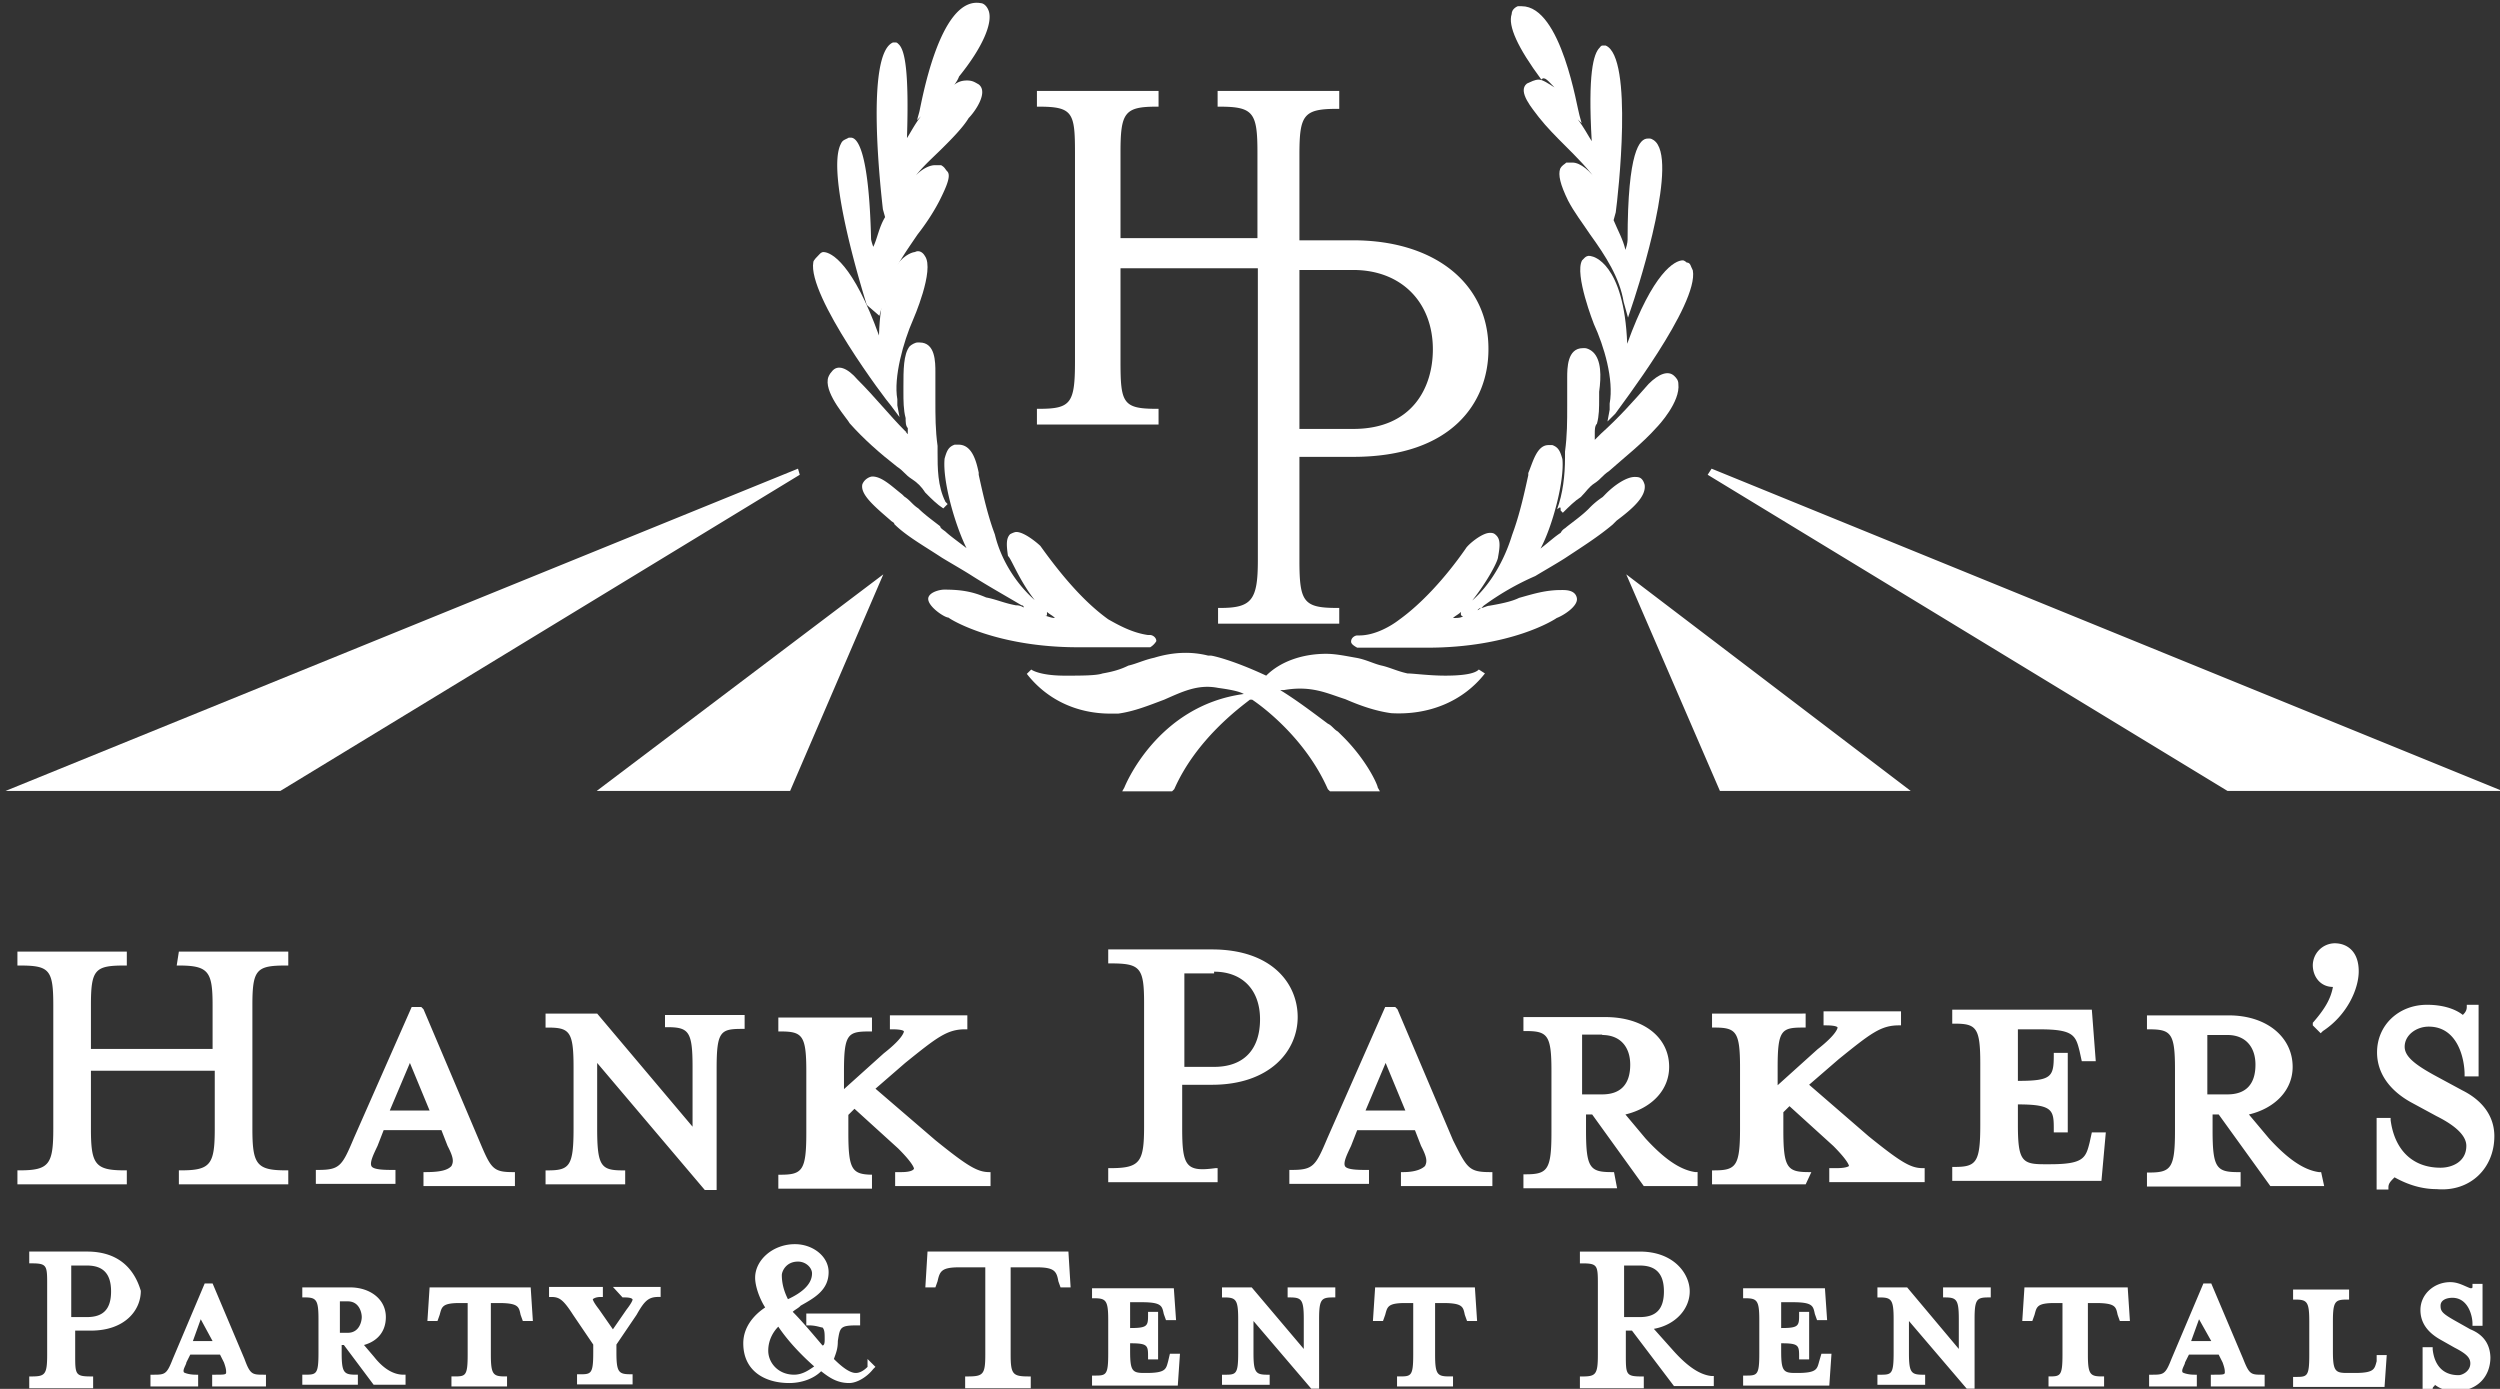
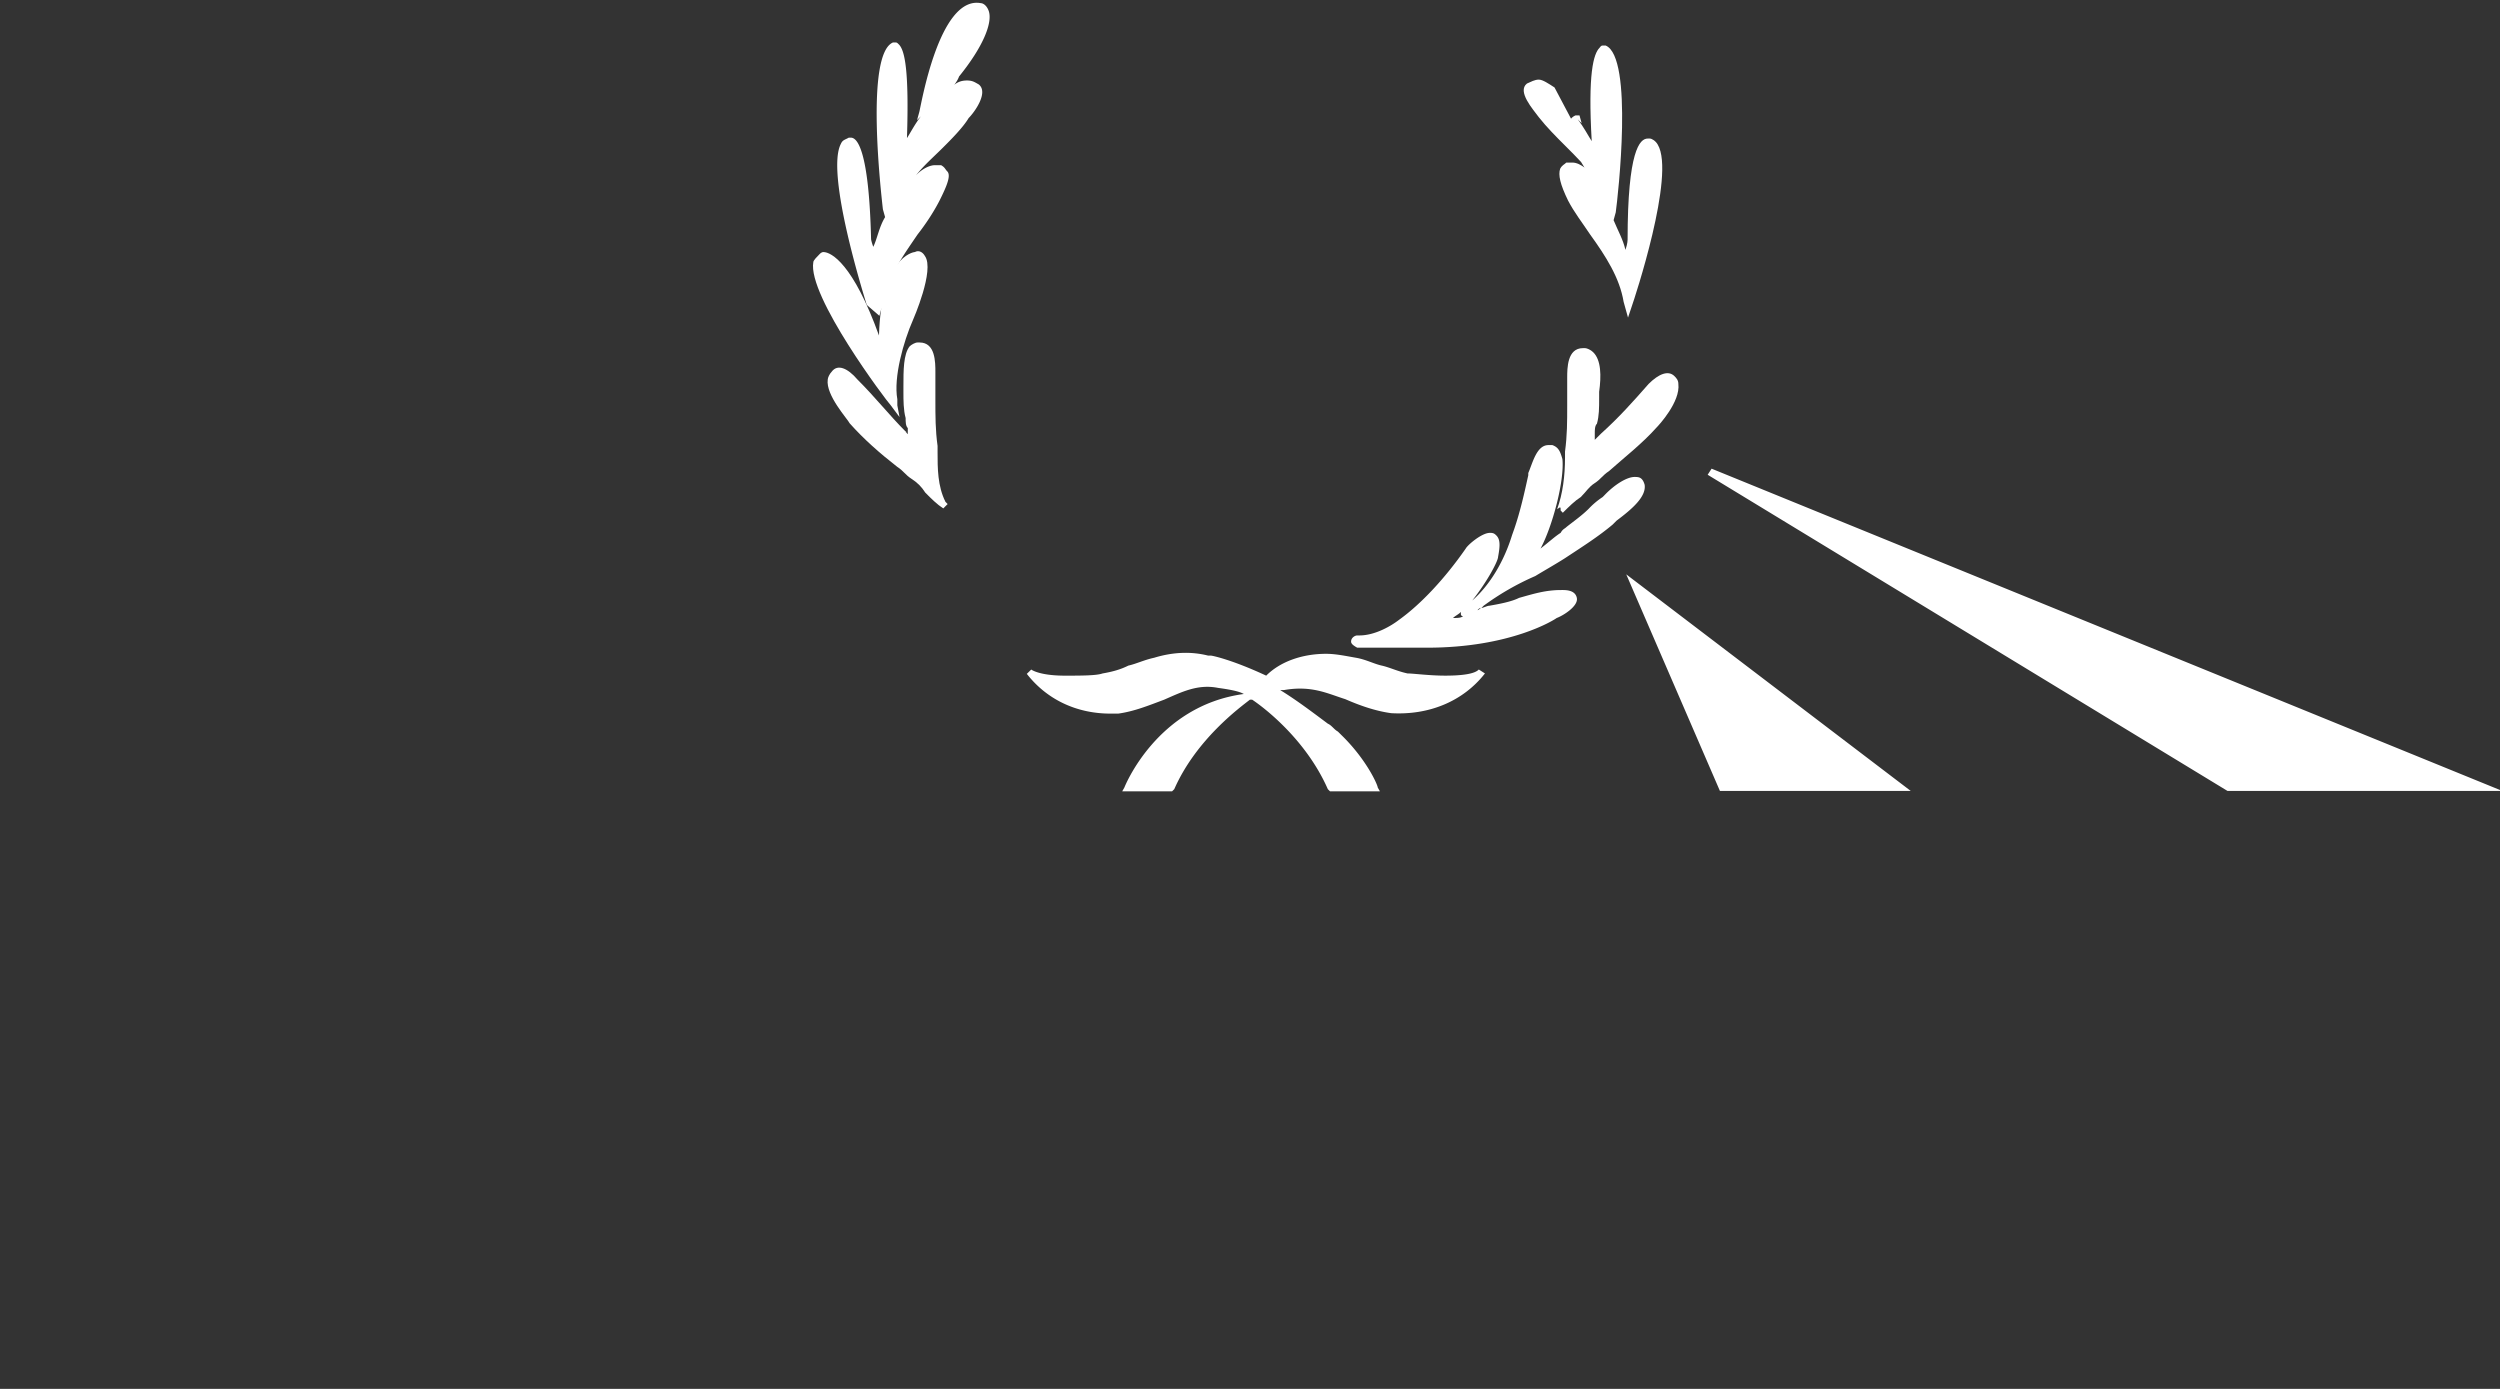
<svg xmlns="http://www.w3.org/2000/svg" width="135" height="75" viewBox="0 0 135 75">
  <rect x="0" y="0" width="135" height="75" fill="#333333" stroke="none" />
  <g fill="#FFF">
-     <path d="M73.076 12.977h-2.907V8.354c0-2.145.215-2.476 2.033-2.476h.117v-.967h-6.568v.849h.118c1.82 0 2.033.331 2.033 2.477v4.621h-7.395V8.237c0-2.146.212-2.477 1.937-2.477h.118v-.849h-6.568v.849h.117c1.819 0 1.938.331 1.938 2.477v11.271c0 2.263-.213 2.568-1.938 2.568h-.117v.85h6.568v-.85h-.118c-1.82 0-1.937-.329-1.937-2.568v-5.023h7.417v15.774c0 2.146-.33 2.57-2.031 2.57h-.118v.849h6.544v-.849h-.117c-1.818 0-2.033-.33-2.033-2.57V24.67h2.907c5.387 0 7.3-2.994 7.3-5.8.025-3.537-2.881-5.893-7.3-5.893zm4.299 5.893c0 2.028-1.086 4.292-4.299 4.292h-2.907v-8.583h2.907c2.575 0 4.299 1.721 4.299 4.291zM9.542 52.138h.118c1.607 0 1.82.333 1.82 2.148v2.358H4.91v-2.358c0-1.933.213-2.148 1.82-2.148h.118v-.753H.941v.753h.118c1.607 0 1.819.216 1.819 2.148v6.649c0 1.934-.212 2.264-1.819 2.264H.941v.754h5.907v-.754H6.73c-1.606 0-1.82-.33-1.82-2.264v-3.114h6.687v3.114c0 1.934-.212 2.264-1.819 2.264h-.119v.754h5.908v-.754h-.119c-1.606 0-1.819-.33-1.819-2.264v-6.649c0-1.933.213-2.148 1.819-2.148h.119v-.753H9.659l-.117.753zM22.985 63.294h-.117v.755h4.938v-.755h-.118c-1.087 0-1.182-.215-1.819-1.722l-3-7.073-.119-.12h-.52l-3.119 7.074c-.638 1.511-.756 1.723-1.937 1.723h-.119v.754h4.3v-.754h-.118c-.425 0-1.087 0-1.182-.212-.094-.213.119-.637.332-1.087l.33-.848h3.12l.331.848c.331.639.331.853.211 1.087-.212.235-.637.33-1.394.33zm.213-3.326h-2.15l1.087-2.57 1.063 2.57zM35.886 55.467h.118c1.182 0 1.394.21 1.394 2.145v3.229l-5.15-6.107H29.46v.755h.118c1.182 0 1.394.21 1.394 2.146v3.302c0 2.028-.212 2.264-1.394 2.264h-.118v.754h4.3v-.754h-.118c-1.182 0-1.395-.213-1.395-2.264v-3.538l5.812 6.861h.639v-6.554c0-2.028.212-2.146 1.393-2.146h.119v-.751h-4.3v.659h-.024zM48.669 63.294h-.331v.755h5.151v-.755h-.071c-.638 0-1.182-.33-2.906-1.722l-3.236-2.782 1.607-1.393c1.723-1.39 2.268-1.814 3.236-1.814h.118v-.753h-4.182v.753h.118c.638 0 .638.115.638.115s0 .333-1.087 1.182l-2.149 1.933v-.965c0-2.029.212-2.149 1.394-2.149h.118v-.751H42.03v.751h.118c1.182 0 1.393.214 1.393 2.149v3.324c0 2.027-.211 2.263-1.393 2.263h-.118v.755h5.057v-.755h.117c-1.182 0-1.393-.213-1.393-2.263v-.968l.331-.33 2.361 2.145c.852.851.852 1.086.852 1.086s-.025.189-.686.189zM63.838 60.936v-2.358h1.605c3.119 0 4.632-1.816 4.632-3.655 0-1.813-1.395-3.654-4.632-3.654h-5.599v.755h.118c1.607 0 1.819.213 1.819 2.146v6.649c0 1.933-.212 2.261-1.819 2.261h-.118v.757h5.907v-.757h-.118c-1.583.214-1.795-.094-1.795-2.144zm1.724-8.465c1.512 0 2.48.965 2.48 2.569s-.849 2.571-2.48 2.571h-1.606v-5.046h1.606v-.094zM78.463 61.572l-3.001-7.073-.118-.12H74.8l-3.118 7.074c-.639 1.511-.757 1.723-1.937 1.723h-.12v.754h4.301v-.754h-.117c-.427 0-1.086 0-1.183-.212-.093-.213.12-.637.332-1.087l.331-.848h3.118l.33.848c.332.639.332.853.214 1.087-.118.115-.426.33-1.183.33h-.117v.755h4.938v-.755h-.118c-1.158 0-1.251-.215-2.008-1.722zm-2.575-1.604h-2.149l1.085-2.57 1.064 2.57zM87.157 63.294h-.118c-1.182 0-1.394-.215-1.394-2.265v-.848h.332l2.787 3.867h2.906v-.755h-.119c-.85-.118-1.725-.756-2.693-1.816l-1.086-1.296c1.394-.331 2.362-1.299 2.362-2.57 0-1.604-1.393-2.689-3.45-2.689h-4.419v.755h.12c1.181 0 1.393.213 1.393 2.145v3.327c0 2.027-.212 2.264-1.393 2.264h-.12v.753h5.058l-.166-.872zm-.636-7.404c.968 0 1.511.638 1.511 1.603 0 1.085-.543 1.604-1.511 1.604h-1.088v-3.229h1.088v.022zM97.813 63.294h-.119c-1.18 0-1.393-.215-1.393-2.265v-.968l.331-.328 2.362 2.144c.851.853.851 1.087.851 1.087s-.118.115-.638.115h-.426v.757h5.151v-.757h-.12c-.636 0-1.18-.328-2.905-1.72l-3.214-2.782 1.607-1.389c1.725-1.392 2.269-1.818 3.238-1.818h.117v-.757h-4.183v.757h.119c.638 0 .638.118.638.118s0 .33-1.087 1.178l-2.149 1.937v-.969c0-2.027.212-2.146 1.393-2.146h.119v-.755H92.45v.755h.117c1.182 0 1.395.21 1.395 2.146v3.302c0 2.028-.213 2.264-1.395 2.264h-.117v.754h5.057l.306-.66zM113.714 61.148h-.755l-.118.542c-.212.848-.331 1.179-2.149 1.179h-.332c-1.182 0-1.394-.212-1.394-2.148v-1.083c1.938 0 1.938.33 1.938 1.392v.119h.755v-4.293h-.755v.119c0 1.179-.12 1.392-1.938 1.392v-2.783h1.182c1.819 0 1.938.329 2.149 1.178l.119.543h.755l-.212-2.783h-7.538v.755h.12c1.18 0 1.394.213 1.394 2.146v3.326c0 2.026-.214 2.265-1.394 2.265h-.12v.752h8.057l.236-2.618zM125.341 63.294h-.12c-.851-.118-1.725-.756-2.692-1.816l-1.088-1.296c1.395-.331 2.362-1.299 2.362-2.57 0-1.604-1.394-2.781-3.448-2.781h-4.419v.753h.117c1.184 0 1.396.214 1.396 2.146v3.324c0 2.025-.212 2.263-1.396 2.263h-.117v.755h5.057v-.777h-.119c-1.181 0-1.395-.215-1.395-2.265v-.848h.331l2.789 3.867h2.906l-.164-.755zm-6.145-7.404h1.087c.969 0 1.512.638 1.512 1.603 0 1.085-.543 1.604-1.512 1.604h-1.087V55.89zM124.891 55.37l.426.425.118-.118c1.299-.847 1.936-2.263 1.936-3.229 0-1.085-.637-1.511-1.298-1.511a1.2 1.2 0 0 0-1.182 1.179c0 .639.426 1.178 1.087 1.178-.117.639-.426 1.181-1.087 1.937v.139zM134.695 61.359c0-1.085-.638-1.933-1.724-2.477l-1.395-.754c-1.182-.637-1.724-1.083-1.724-1.602 0-.638.637-1.088 1.298-1.088 1.607 0 1.938 1.816 1.938 2.571v.118h.756v-3.868h-.638v.118c0 .213-.118.333-.213.429-.426-.333-1.088-.547-1.938-.547-1.513 0-2.694 1.086-2.694 2.571 0 1.084.639 2.029 1.821 2.688l1.393.755c1.087.544 1.607 1.085 1.607 1.603 0 .853-.757 1.181-1.394 1.181-1.515 0-2.482-.965-2.694-2.57v-.117h-.756v3.865h.637v-.117c0-.213.119-.329.331-.542.757.424 1.512.637 2.269.637 1.821.164 3.12-1.134 3.12-2.854zM4.698 67.584H1.579v.637h.118c.85 0 .85.118.85 1.181v3.746c0 1.086-.118 1.18-.85 1.18h-.118v.638h3.45v-.638H4.91c-.85 0-.85-.117-.85-1.18v-1.295h.85c1.82 0 2.694-1.085 2.694-2.147-.307-1.037-1.063-2.122-2.906-2.122zm-.851.755h.852c.851 0 1.299.424 1.299 1.394 0 .965-.425 1.389-1.299 1.389h-.852v-2.783zM13.203 73.385l-1.723-4.079h-.426l-1.725 4.079c-.331.849-.425.849-1.086.849h-.118v.636H10.7v-.636h-.118c-.425 0-.638-.117-.638-.117-.118-.119.119-.424.119-.544l.212-.425h1.606l.213.425c.117.331.117.425.117.544 0 .117-.117.117-.637.117h-.117v.636h2.905v-.636h-.117c-.616-.001-.734-.001-1.042-.849zm-1.724-.968h-1.063l.424-1.178.639 1.178zM20.198 73.267l-.543-.637c.756-.213 1.181-.752 1.181-1.509 0-.965-.851-1.602-1.937-1.602h-2.575v.541h.118c.638 0 .756.117.756 1.179v1.816c0 1.178-.118 1.178-.756 1.178h-.118v.544h3.001v-.544h-.118c-.638 0-.757-.117-.757-1.178v-.425h.119l1.607 2.147H21.9v-.544h-.117c-.617 0-1.16-.424-1.585-.966zm-1.844-2.994h.426c.637 0 .755.635.755.848s-.118.85-.755.85h-.426v-1.698zM23.198 69.52l-.118 1.814h.544l.118-.331c.117-.424.117-.639 1.086-.639h.426v2.783c0 1.18-.118 1.18-.757 1.18h-.119v.542h3.002v-.542h-.118c-.637 0-.756-.117-.756-1.18v-2.783h.426c1.087 0 1.087.215 1.181.639l.119.331h.543l-.118-1.814h-5.459zM33.618 70.061h.118c.424 0 .424.117.424.117s0 .118-.33.543l-.733 1.062-.755-1.085c-.331-.424-.331-.541-.331-.541s.118-.12.426-.12h.118v-.541h-2.907v.541h.118c.426 0 .638.12 1.182.967l1.087 1.603v.429c0 1.176-.119 1.176-.756 1.176h-.119v.544h3v-.546h-.116c-.638 0-.757-.115-.757-1.176v-.429l1.087-1.603c.426-.754.639-.967 1.182-.967h.118v-.541h-2.576l.52.567zM46.85 73.809c-.213.213-.425.331-.638.331-.331 0-.756-.331-1.182-.755.118-.329.213-.543.213-.968.118-.755.118-.847 1.086-.847h.118v-.638H43.54v.638h.119c.425 0 .638.114.755.114.119.12.119.332.119.64 0 .116 0 .331-.119.331-.637-.755-1.181-1.393-1.607-1.816.119-.118.333-.213.426-.332.757-.425 1.512-.846 1.512-1.813 0-.85-.851-1.509-1.819-1.509-1.182 0-2.149.847-2.149 1.814 0 .425.211 1.083.542 1.604-.638.424-1.182 1.082-1.182 1.935 0 1.509 1.182 2.146 2.481 2.146.638 0 1.299-.213 1.724-.637.426.33.851.637 1.513.637.424 0 .967-.329 1.299-.756l.119-.118-.426-.424v.423zm-3.971.424c-.85 0-1.394-.637-1.394-1.296 0-.637.331-1.085.543-1.298.426.638 1.086 1.395 1.938 2.147-.33.235-.661.447-1.087.447zm.213-6.107c.426 0 .757.33.757.637 0 .639-.638 1.085-1.3 1.394-.212-.424-.331-.851-.331-1.299 0-.189.213-.732.874-.732zM50.086 67.584l-.118 1.936h.543l.118-.333c.119-.542.212-.752 1.182-.752h1.395v4.713c0 1.086-.119 1.18-.97 1.18h-.118v.638h3.543v-.638h-.118c-.85 0-.968-.117-.968-1.18v-4.713h1.394c.969 0 1.087.21 1.182.752l.118.333h.544l-.119-1.936h-7.608zM63.081 73.503c-.118.424-.118.637-1.181.637h-.119c-.638 0-.755-.118-.755-1.18v-.423c.969 0 .969.118.969.755v.114h.542v-2.567h-.542v.118c0 .637 0 .757-.969.757V70.32h.637c1.087 0 1.087.213 1.182.637l.118.329h.544l-.12-1.721H58.97v.541h.117c.639 0 .757.118.757 1.18v1.816c0 1.179-.118 1.179-.757 1.179h-.117v.541h4.631l.117-1.72h-.543l-.094.401zM69.532 70.061h.117c.638 0 .755.117.755 1.179v1.603l-2.81-3.322h-1.606v.541h.117c.639 0 .757.117.757 1.179v1.816c0 1.178-.118 1.178-.757 1.178h-.117v.544h2.574v-.544h-.118c-.637 0-.756-.117-.756-1.178v-1.722l3.118 3.652h.425V71.24c0-1.083.12-1.179.758-1.179h.118v-.541h-2.575v.541zM74.257 69.52l-.119 1.814h.544l.118-.331c.119-.424.119-.639 1.088-.639h.426v2.783c0 1.18-.118 1.18-.758 1.18h-.116v.542h3.023v-.542h-.213c-.637 0-.755-.117-.755-1.18v-2.783h.424c1.088 0 1.088.215 1.182.639l.119.331h.543l-.119-1.814h-5.387zM90.276 72.842l-.968-1.084c1.181-.213 1.937-1.085 1.937-2.025 0-.946-.851-2.148-2.693-2.148h-3.237v.637h.118c.852 0 .852.118.852 1.181v3.746c0 1.086-.118 1.18-.852 1.18h-.118v.638h3.45v-.638h-.118c-.852 0-.852-.117-.852-1.18v-1.295h.332l2.268 2.994h2.15v-.543h-.119c-.755-.072-1.488-.708-2.15-1.463zm-2.575-4.503h.851c.851 0 1.3.424 1.3 1.394 0 .965-.426 1.389-1.3 1.389h-.851v-2.783zM98.239 73.503c-.119.424-.119.637-1.181.637h-.12c-.637 0-.755-.118-.755-1.18v-.423c.969 0 .969.118.969.755v.114h.542v-2.567h-.542v.118c0 .637 0 .757-.969.757V70.32h.638c1.087 0 1.087.213 1.182.637l.117.329h.544l-.118-1.721h-4.418v.541h.118c.638 0 .756.118.756 1.18v1.816c0 1.179-.118 1.179-.756 1.179h-.118v.541h4.654l.118-1.72h-.544l-.117.401zM104.901 70.061h.119c.637 0 .756.117.756 1.179v1.603l-2.788-3.322h-1.607v.541h.119c.637 0 .756.117.756 1.179v1.816c0 1.178-.119 1.178-.756 1.178h-.119v.544h2.577v-.544h-.119c-.639 0-.756-.117-.756-1.178v-1.722l3.118 3.652h.426V71.24c0-1.083.118-1.179.756-1.179h.118v-.541h-2.575v.541h-.025zM109.32 69.52l-.118 1.814h.543l.119-.331c.117-.424.117-.639 1.086-.639h.424v2.783c0 1.18-.116 1.18-.754 1.18v.542h3.001v-.542h-.119c-.637 0-.756-.117-.756-1.18v-2.783h.425c1.088 0 1.088.215 1.182.639l.118.331h.544l-.119-1.814h-5.576zM121.134 73.385l-1.726-4.079h-.424l-1.726 4.079c-.331.849-.427.849-1.086.849h-.12v.636h2.577v-.636h-.118c-.426 0-.639-.117-.639-.117-.117-.119.119-.424.119-.544l.212-.425h1.605l.213.425c.119.331.119.425.119.544 0 .117-.119.117-.639.117h-.117v.636h2.907v-.636h-.119c-.612-.001-.707-.001-1.038-.849zm-1.726-.968h-1.086l.426-1.178.66 1.178zM128.341 73.503c-.119.424-.119.637-1.183.637h-.425c-.637 0-.756-.118-.756-1.18v-1.604c0-1.083.119-1.179.756-1.179h.118v-.541h-3.024v.541h.118c.638 0 .756.118.756 1.179v1.817c0 1.18-.118 1.18-.756 1.18h-.118v.54h4.938l.119-1.72h-.544v.33h.001zM133.396 71.782l-.755-.426c-.758-.424-.851-.541-.851-.85 0-.307.329-.425.637-.425.85 0 1.087.97 1.087 1.394v.118h.543v-2.265h-.543v.116c0 .12 0 .12-.118.12-.331-.12-.638-.328-1.086-.328-.852 0-1.607.635-1.607 1.506 0 .637.33 1.179 1.088 1.604l.755.427c.639.329.851.542.851.85 0 .423-.425.636-.638.636-.852 0-1.3-.544-1.395-1.391v-.12h-.544v2.358h.544v-.12c0-.117.118-.117.118-.209.425.329.852.329 1.182.329 1.088 0 1.818-.753 1.818-1.814-.022-.662-.33-1.205-1.086-1.51z" />
    <g>
-       <path d="M43.188 25.637l-.096-.329L.303 42.709h14.838zM42.667 42.709l5.032-11.694-15.475 11.694zM55.875 32.405c-.969-.85-1.82-2.146-2.15-3.537l-.119-.33c-.33-.968-.543-1.935-.756-2.901v-.117c-.118-.542-.331-1.508-1.087-1.508h-.211c-.332.116-.426.329-.544.753-.118 1.179.544 3.537 1.182 4.833-.426-.33-.851-.635-1.087-.848-.118-.119-.331-.211-.331-.33-.425-.33-.85-.637-1.182-.967-.33-.212-.425-.425-.755-.637l-.119-.118c-.543-.424-1.087-.967-1.607-.967-.117 0-.424.118-.543.424-.118.542.638 1.179 1.514 1.935.116.117.212.117.212.211.637.637 1.606 1.179 2.575 1.817.543.33 1.086.635 1.607.966.85.542 1.819 1.085 2.692 1.603.118 0 .118.118.118.118s.119.119.213.119c-.118 0-.118-.119-.213-.119-.212-.118-.33-.118-.425-.118-.638-.117-1.087-.33-1.607-.424-.756-.33-1.394-.424-2.268-.424-.213 0-.756.118-.851.424-.118.424.851 1.086 1.086 1.086.118.116 2.576 1.603 6.993 1.603h3.899a.962.962 0 0 0 .331-.331c0-.211-.213-.33-.331-.33h-.118c-.851-.118-1.607-.542-2.15-.849-1.181-.849-2.362-2.144-3.662-3.961-.119-.118-.852-.754-1.299-.754-.119 0-.332.118-.332.118-.213.211-.213.542-.119 1.179.169.118.593 1.296 1.444 2.381zm-3-2.052zm3.661 2.806v-.117c.118.117.332.211.426.33-.212 0-.426-.118-.544-.118.118-.001.118-.001.118-.095z" />
      <path d="M48.882 23.28c-.851-.849-1.607-1.817-2.577-2.783-.543-.636-1.087-.848-1.394-.424-.118.117-.213.331-.213.424-.117.849 1.087 2.145 1.182 2.359.756.849 1.607 1.603 2.576 2.357.33.211.426.424.756.637.331.213.543.424.756.754.331.332.637.638.969.85l.118-.118.118-.117-.118-.119c-.426-.85-.426-1.817-.426-2.688v-.33c-.118-.85-.118-1.604-.118-2.476v-1.509c0-.542 0-1.603-.851-1.603h-.118c-.118 0-.331.116-.425.212-.332.424-.332 1.296-.332 2.145v.33c0 .425 0 .968.119 1.392 0 .211 0 .424.117.543v.33l-.117-.119c.214.069.095.069-.022-.047zm.543.754z" />
      <path d="M48.575 22.524l-.119-.635v-.331c-.213-1.178.33-3.113.85-4.292 0 0 1.182-2.688.639-3.442-.119-.213-.332-.331-.543-.213-.119 0-1.819.331-1.937 4.505-1.395-3.867-2.576-4.505-3.002-4.505-.118 0-.212.119-.212.119-.118.118-.331.33-.331.424-.331 1.815 3.969 7.522 4.182 7.735l.473.635z" />
      <path d="M47.487 17.055l.118-.425v.119l.118-.424c.213-1.392 1.087-2.57 1.82-3.655.425-.542.85-1.178 1.181-1.816.426-.847.638-1.39.426-1.603-.118-.118-.118-.212-.331-.331h-.332c-.424 0-1.086.425-1.394 1.086.425-.755 1.182-1.392 1.819-2.028.426-.425 1.088-1.086 1.395-1.603.332-.332 1.086-1.393.544-1.817-.212-.118-.331-.212-.638-.212-.33 0-.638.118-.851.424.331-.331.426-.638.426-.638 1.299-1.604 1.819-2.899 1.605-3.536-.117-.33-.33-.425-.424-.425-2.268-.424-3.237 5.588-3.332 5.895l-.118.425.212-.213c-.33.425-.542.85-.755 1.179.118-3.655-.118-4.715-.425-5.045-.119-.118-.119-.118-.213-.118h-.119c-1.511.637-.636 8.158-.543 9.007l.119.424c-.331.543-.426 1.18-.639 1.604-.118-.331-.118-.424-.118-.424-.118-4.834-.756-5.471-1.087-5.471h-.118c-.211.119-.331.119-.424.331-.851 1.603 1.3 8.37 1.394 8.7l.684.59zM120.378 42.709h14.743L92.426 25.308l-.212.329 28.069 17.072zM92.875 42.709h10.303L87.817 31.015zM72.65 37.757c.756.33 1.606.637 2.479.755 2.033.117 3.877-.636 5.058-2.146l-.33-.212c-.119.118-.426.331-1.821.331-.849 0-1.723-.119-2.03-.119-.544-.117-.97-.33-1.394-.424-.426-.095-.853-.332-1.395-.424-.543-.094-1.087-.212-1.606-.212-1.299 0-2.481.424-3.236 1.179-1.821-.85-2.907-1.084-3.001-1.084h-.143c-.85-.213-1.82-.213-2.907.118-.543.117-.968.33-1.394.424-.424.212-.85.33-1.394.424-.33.119-1.181.119-2.032.119-1.394 0-1.818-.331-1.818-.331l-.119.118-.119.116c1.087 1.393 2.694 2.146 4.513 2.146h.425c.85-.118 1.607-.424 2.481-.753.969-.424 1.819-.85 2.907-.636.849.117 1.181.212 1.393.33-4.725.636-6.45 5.048-6.45 5.048l-.118.209h2.692l.119-.117c1.183-2.688 3.545-4.409 4.086-4.833h.121c.637.424 2.905 2.146 4.086 4.833l.118.117h2.694l-.118-.209c0-.12-.544-1.394-1.82-2.691l-.331-.328c-.213-.118-.329-.331-.543-.426-.851-.636-1.724-1.296-2.575-1.816h.212c1.491-.26 2.342.189 3.31.494zM75.556 33.465c-.426.331-1.299.849-2.149.849h-.117c-.119 0-.331.119-.331.332 0 .116.118.211.331.329H77.07c4.512 0 6.875-1.51 6.993-1.604.331-.118 1.181-.637 1.086-1.085-.094-.448-.637-.424-.85-.424-.852 0-1.513.213-2.269.424-.425.213-1.086.332-1.606.424-.118 0-.33.119-.425.119-.096 0-.119.118-.213.118.117-.118.117-.118.213-.118l.117-.119a14.388 14.388 0 0 1 2.788-1.603c.543-.33 1.088-.636 1.607-.966.968-.638 1.819-1.179 2.575-1.816l.212-.212c.852-.637 1.606-1.297 1.513-1.934-.118-.423-.331-.423-.544-.423-.425 0-1.086.423-1.606.965l-.117.119a4.21 4.21 0 0 0-.757.636c-.331.332-.757.637-1.181.968-.119.118-.213.118-.331.33-.331.213-.544.424-1.087.849.639-1.178 1.299-3.655 1.182-4.833-.12-.424-.214-.637-.543-.755h-.212c-.639 0-.852.966-1.088 1.508v.119c-.213.967-.427 1.933-.757 2.9l-.117.329c-.426 1.393-1.183 2.689-2.151 3.537.851-1.083 1.394-2.144 1.394-2.357.119-.637.119-.966-.117-1.179-.119-.117-.213-.117-.331-.117-.425 0-1.182.637-1.3.849-1.112 1.602-2.411 2.994-3.592 3.841zm2.907-.093c.117-.118.331-.213.424-.33v.117c0 .118.12.118.12.118-.12.095-.331.095-.544.095zm.85-.213zm3.237-2.806z" />
      <path d="M84.275 27.571l.118.118c.331-.33.637-.637.969-.848.33-.33.425-.542.756-.754.329-.214.426-.425.756-.638.852-.754 1.819-1.509 2.575-2.358.118-.116 1.299-1.39 1.183-2.357 0-.212-.119-.329-.213-.424-.331-.33-.852-.119-1.395.424-.85.968-1.606 1.816-2.577 2.689l-.212.211-.117.118v-.329c0-.213 0-.426.117-.544.119-.424.119-.849.119-1.391v-.33c.117-.849.117-1.721-.331-2.146-.118-.118-.331-.212-.426-.212h-.118c-.85 0-.85 1.084-.85 1.604v1.507c0 .85 0 1.604-.118 2.476v.33c0 .968-.118 1.935-.426 2.783.19-.141.19-.141.19.071z" />
-       <path d="M85.978 13.848c-.332-.118-.427.119-.545.211-.425.754.638 3.443.638 3.443.544 1.179 1.087 2.994.851 4.29v.332l-.118.636.425-.425c.214-.33 4.514-5.893 4.184-7.733-.118-.212-.118-.425-.331-.425 0 0-.119-.118-.212-.118-.427 0-1.607.638-3.001 4.504-.168-4.409-1.891-4.715-1.891-4.715z" />
-       <path d="M83.944 4.723c-.329-.212-.638-.424-.851-.424s-.426.118-.638.212c-.544.425.33 1.392.638 1.815.426.543.969 1.086 1.394 1.51.639.637 1.3 1.297 1.82 2.027-.426-.636-.97-1.084-1.395-1.084h-.331c-.119.119-.212.119-.332.331-.116.33 0 .849.427 1.721.331.636.756 1.178 1.181 1.817.851 1.178 1.606 2.357 1.819 3.653l.118.424.119.425.213-.637c.117-.33 2.362-7.074 1.394-8.701-.118-.213-.331-.33-.425-.33h-.119c-.425 0-1.086.637-1.086 5.47 0 0 0 .211-.118.542-.118-.542-.425-1.084-.638-1.604l.116-.424c.119-.849.97-8.371-.543-9.007h-.117c-.118 0-.118 0-.213.119-.33.329-.636 1.39-.424 5.045-.212-.33-.425-.754-.756-1.179l.213.212-.118-.424c-.118-.33-.97-5.896-3.118-5.896h-.214s-.33.119-.33.424c-.213.637.33 1.817 1.604 3.538.167-.211.381.095.71.425z" />
+       <path d="M83.944 4.723c-.329-.212-.638-.424-.851-.424s-.426.118-.638.212c-.544.425.33 1.392.638 1.815.426.543.969 1.086 1.394 1.51.639.637 1.3 1.297 1.82 2.027-.426-.636-.97-1.084-1.395-1.084h-.331c-.119.119-.212.119-.332.331-.116.33 0 .849.427 1.721.331.636.756 1.178 1.181 1.817.851 1.178 1.606 2.357 1.819 3.653l.118.424.119.425.213-.637c.117-.33 2.362-7.074 1.394-8.701-.118-.213-.331-.33-.425-.33h-.119c-.425 0-1.086.637-1.086 5.47 0 0 0 .211-.118.542-.118-.542-.425-1.084-.638-1.604l.116-.424c.119-.849.97-8.371-.543-9.007h-.117c-.118 0-.118 0-.213.119-.33.329-.636 1.39-.424 5.045-.212-.33-.425-.754-.756-1.179l.213.212-.118-.424h-.214s-.33.119-.33.424c-.213.637.33 1.817 1.604 3.538.167-.211.381.095.71.425z" />
    </g>
  </g>
</svg>